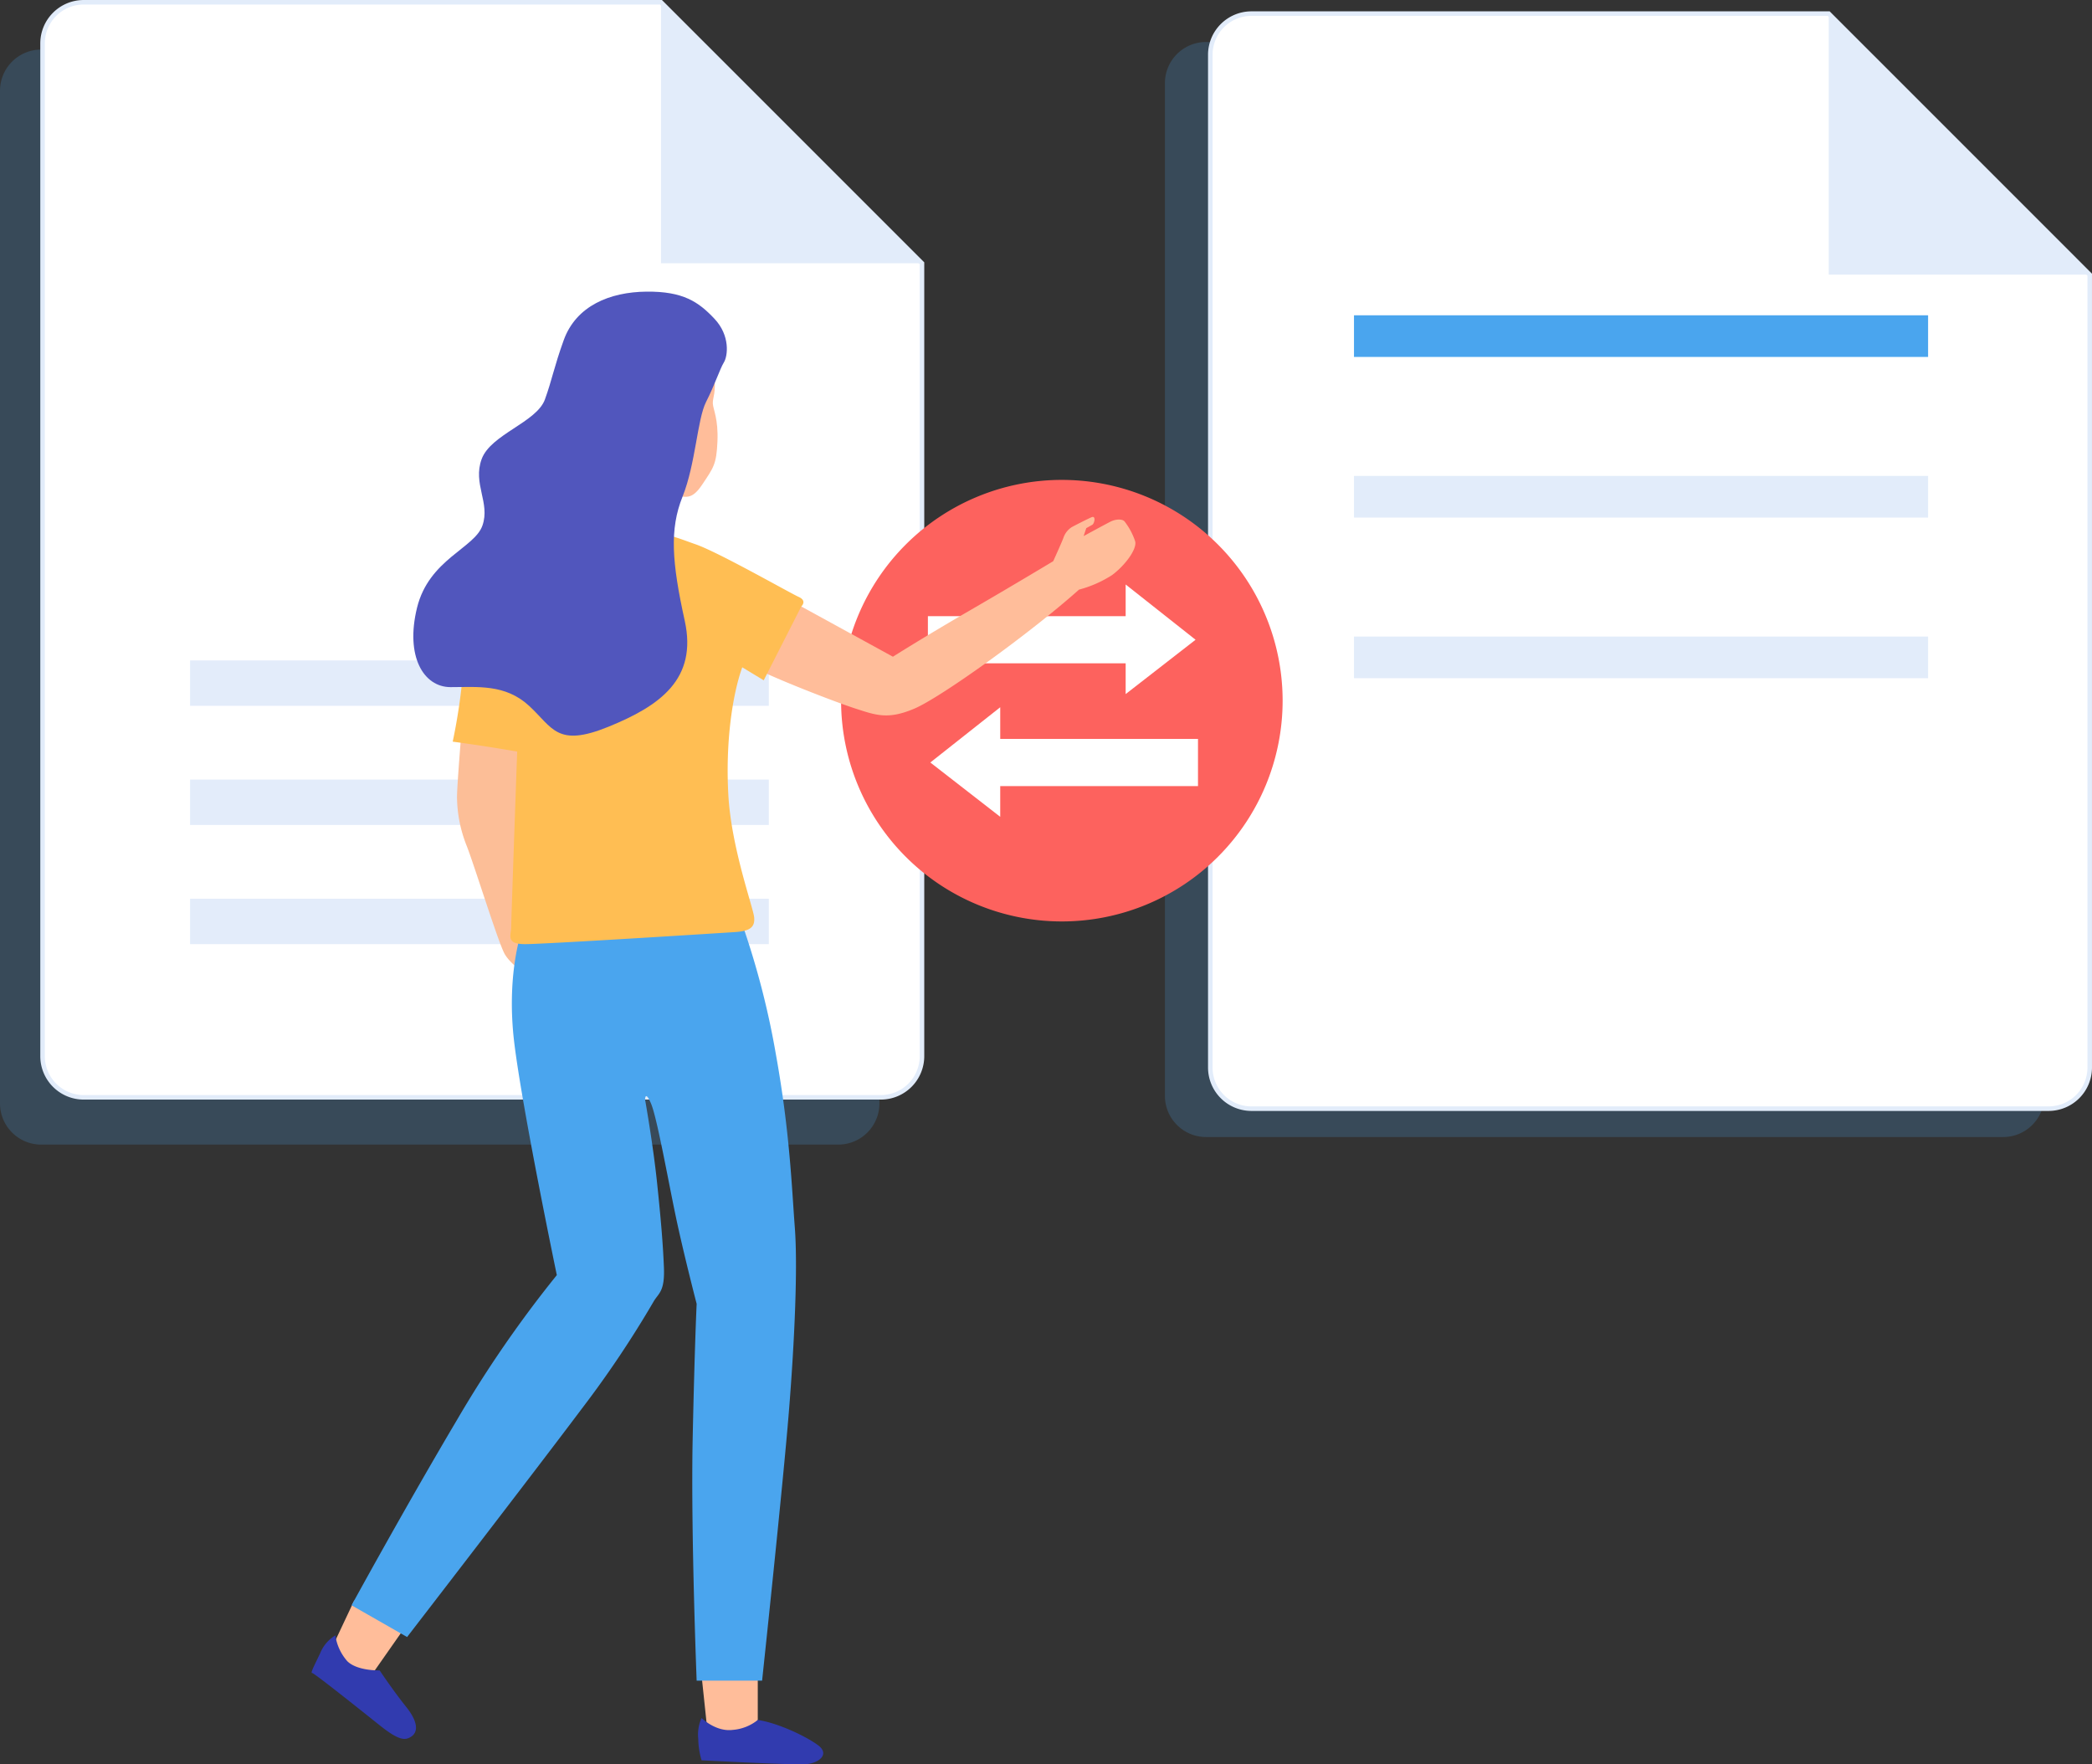
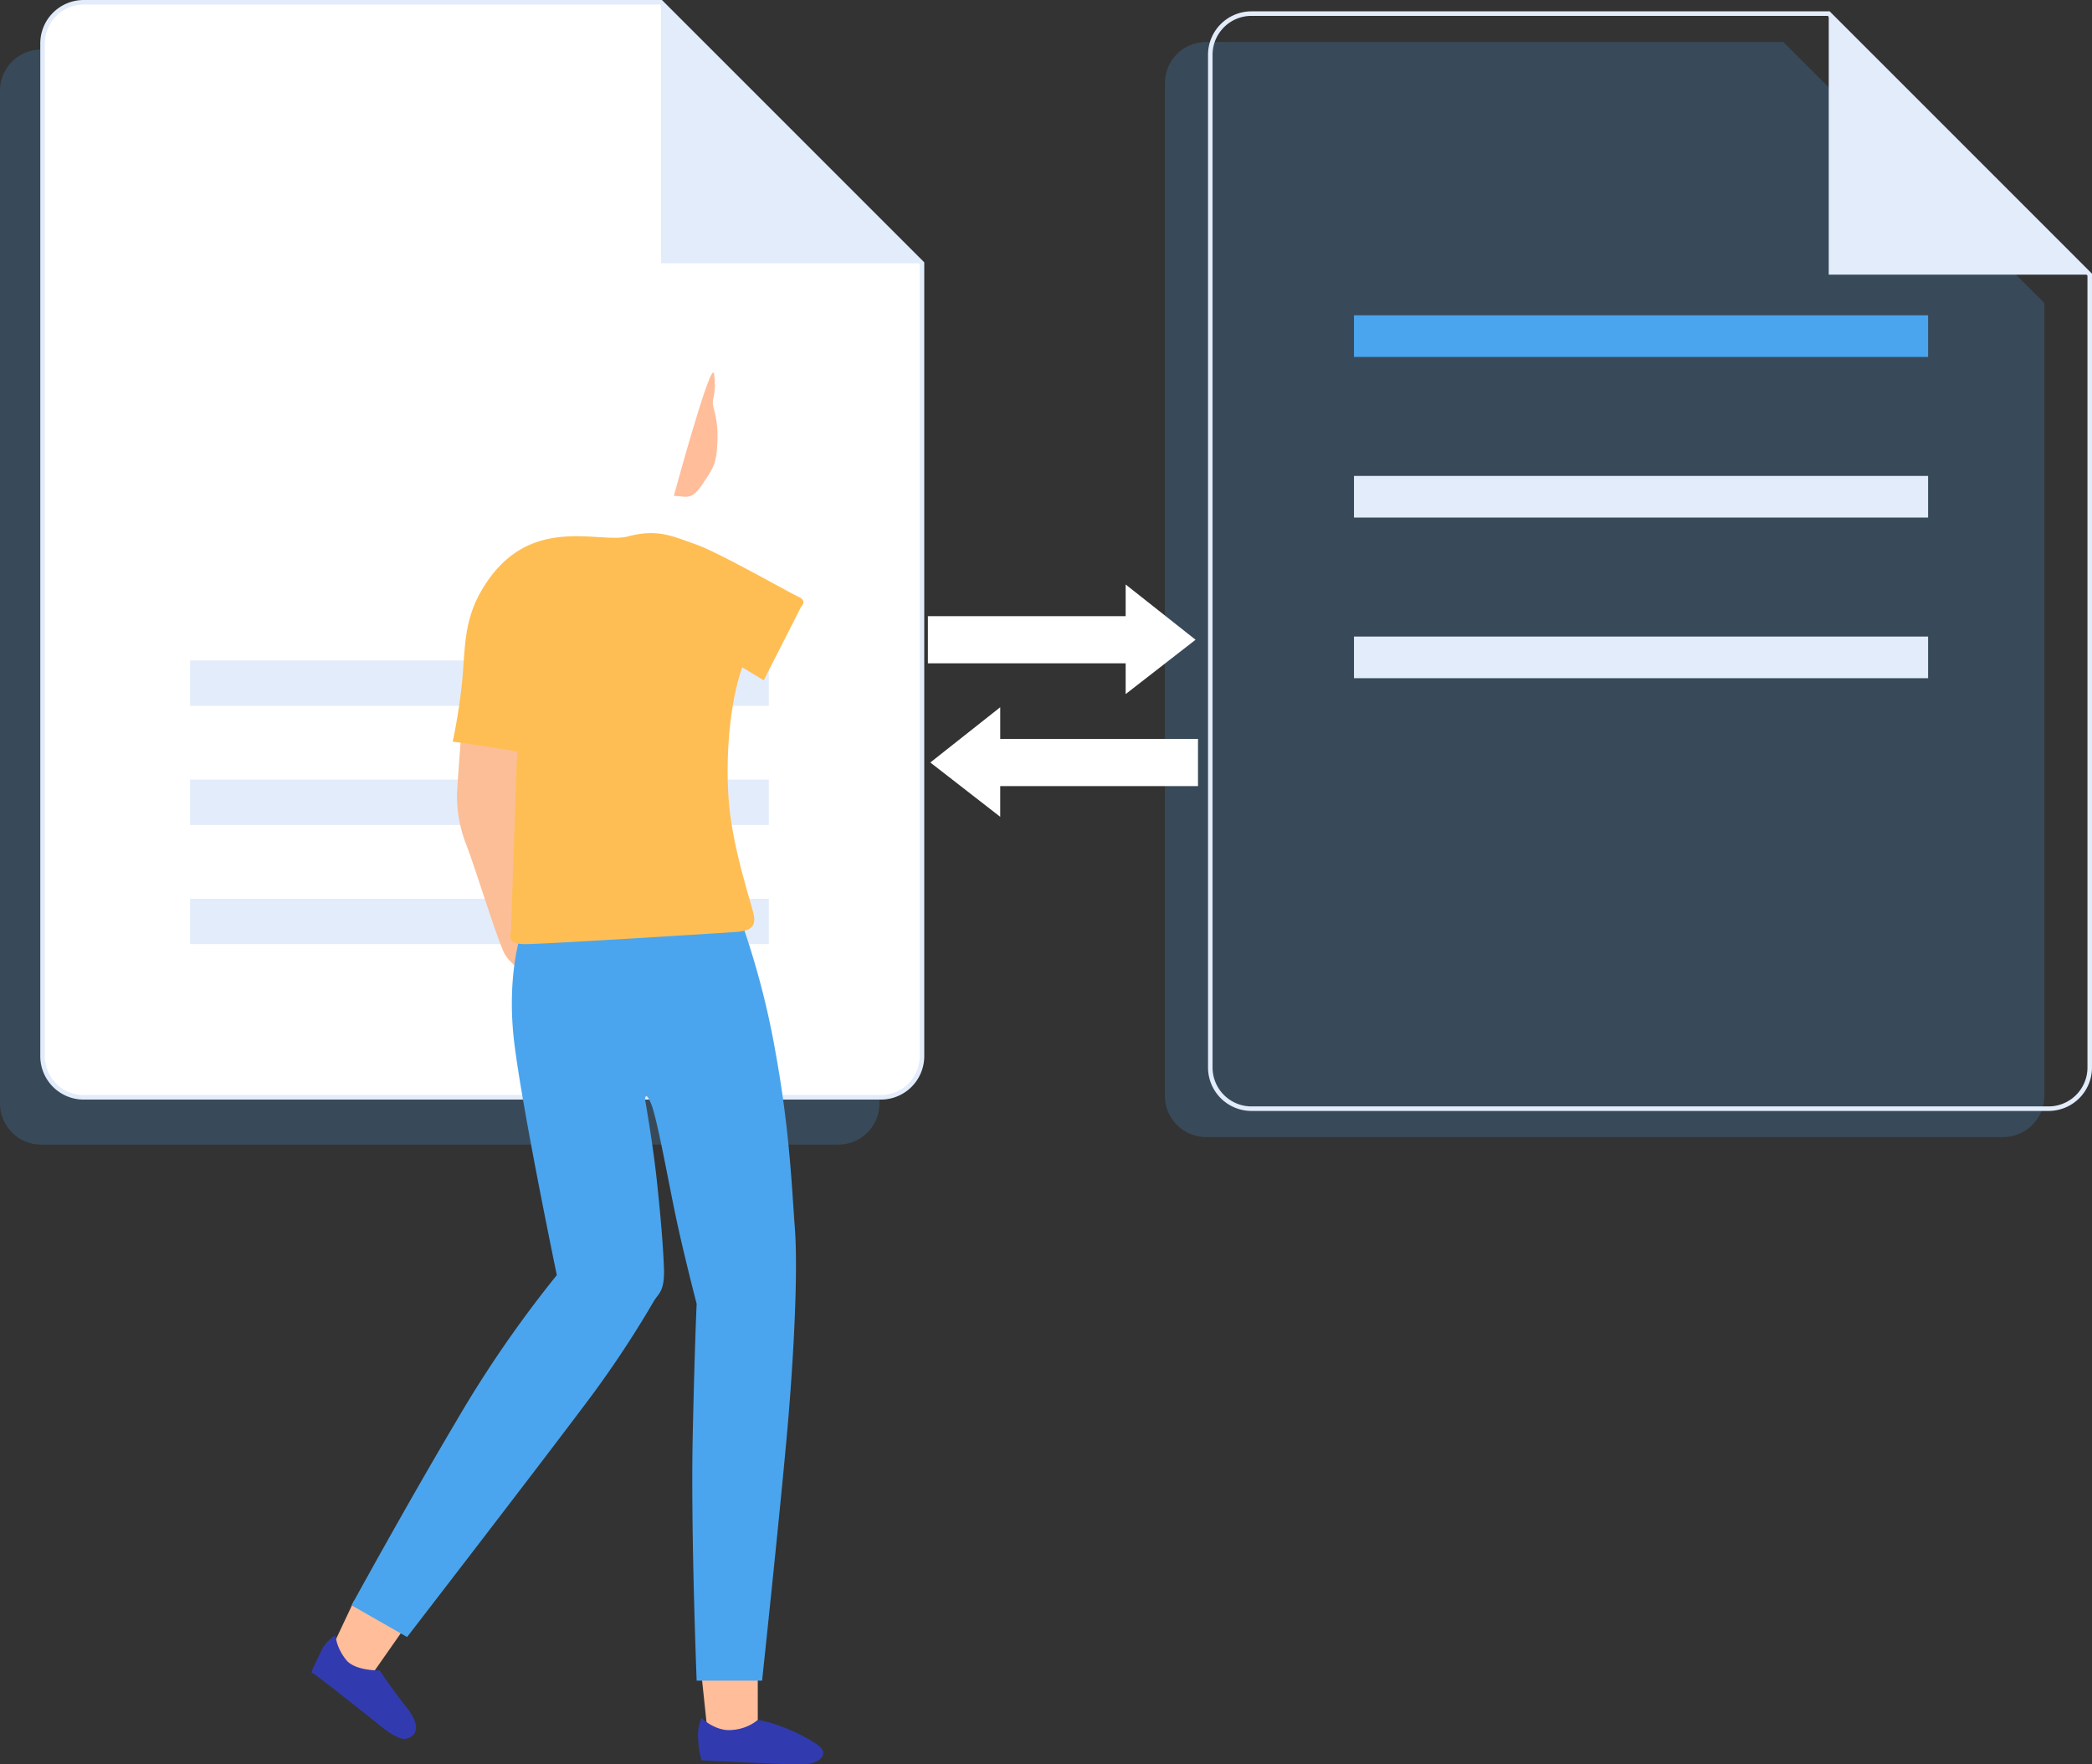
<svg xmlns="http://www.w3.org/2000/svg" width="461.662" height="389.349" viewBox="0 0 461.662 389.349">
  <rect x="0" y="0" width="461.662" height="389.349" fill="#333333" stroke="none" />
  <defs>
    <clipPath id="a">
      <path fill="none" d="M0 0h194.074v241.654H0z" />
    </clipPath>
  </defs>
  <g clip-path="url(#a)" transform="translate(0 10.936)" opacity=".2">
    <path d="M194.074 57.596v174.969a9.086 9.086 0 01-9.086 9.086H9.086A9.086 9.086 0 010 232.565V9.086A9.086 9.086 0 019.086 0h127.392z" fill="#4aa5ee" />
  </g>
  <path d="M203.465 58.1v174.967a9.086 9.086 0 01-9.086 9.086H18.477a9.086 9.086 0 01-9.086-9.086V9.586A9.086 9.086 0 0118.477.5h127.392z" fill="#fff" />
  <path d="M203.465 58.1v174.967a9.086 9.086 0 01-9.086 9.086H18.477a9.086 9.086 0 01-9.086-9.086V9.586A9.086 9.086 0 0118.477.5h127.392z" fill="none" stroke="#e2ecfa" stroke-miterlimit="10" />
  <path d="M145.869.5v57.6h57.6z" fill="#e2ecfa" />
  <path fill="#e3ecfa" d="M41.945 145.743h127.713v10.017H41.945zm0 26.294h127.713v10.017H41.945zm0 26.294h127.713v10.017H41.945z" />
  <g clip-path="url(#a)" transform="translate(257.071 9.265)" opacity=".2">
    <path d="M194.074 57.6v174.967a9.086 9.086 0 01-9.087 9.086H9.087a9.086 9.086 0 01-9.086-9.086V9.086A9.086 9.086 0 019.087 0h127.391z" fill="#4aa5ee" />
  </g>
-   <path d="M461.161 60.604v174.967a9.086 9.086 0 01-9.086 9.086H276.174a9.086 9.086 0 01-9.086-9.086V12.09a9.086 9.086 0 019.086-9.086h127.391z" fill="#fff" />
  <path d="M461.161 60.604v174.967a9.086 9.086 0 01-9.086 9.086H276.174a9.086 9.086 0 01-9.086-9.086V12.09a9.086 9.086 0 019.086-9.086h127.391z" fill="none" stroke="#e2ecfa" stroke-miterlimit="10" />
  <path d="M403.566 3.004v57.6h57.6z" fill="#e2ecfa" />
  <path fill="#4aa5ee" d="M298.798 69.578H425.49v9.19H298.798z" />
  <path fill="#e2ecfa" d="M298.798 105.025H425.49v9.19H298.798zm0 35.448H425.49v9.19H298.798z" />
-   <path d="M283.049 154.621a48.719 48.719 0 11-48.719-48.72 48.719 48.719 0 0148.719 48.72" fill="#fd625e" />
  <path d="M263.836 141.178l-15.426-12.193v6.989h-43.644v10.407h43.644v6.788zm-58.532 27.087l15.426-12.193v6.989h43.644v10.407h-43.645v6.783z" fill="#fff" />
  <path d="M154.826 369.787l1.313 12.4-.657-.583 8.534 2.13 3.209-4.172v-11.087zm-76.649-16.613l-4.6 9.758 4.6 6.856h3.711l7.148-10.211zm70.529-243.742c2.5 0 3.756 1.252 6.26-2.5s3.141-4.455 3.359-9.488-.948-7.074-1.02-8.388.8-2.407.292-6.491-8.891 26.871-8.891 26.871" fill="#ffbd9a" />
  <path d="M101.727 162.792s-.875 10.794-.875 13.128a29.787 29.787 0 002.042 10.5c1.605 3.938 7 21.443 8.46 24.069s5.836 5.251 5.836 5.251l2.187-52.952z" fill="#fcbe97" />
-   <path d="M168.533 148.351c4.231 2.042 15.755 6.565 20.276 8.023s7.148 2.479 12.983 0 25.382-16.484 36.323-26.258a25.476 25.476 0 007.293-3.209c2.772-2.042 5.543-5.69 5.106-7.44a14.7 14.7 0 00-2.334-4.376c-.438-.583-1.9-.583-3.064 0s-5.981 3.209-5.981 3.209l.583-1.75s.8-.438 1.313-.73.875-2.115-.146-1.677-3.719 1.823-4.376 2.187a4.444 4.444 0 00-1.823 2.334c-.438 1.167-2.261 5.179-2.261 5.179s-8.46 5.106-18.526 10.941-16.848 10.138-16.848 10.138l-21.948-12.035z" fill="#ffbd9a" />
  <path d="M115.002 205.898s-3.282 9.409-1.531 24.069 9.408 51.421 9.408 51.421a257.682 257.682 0 00-22.027 31.947c-11.67 19.693-23.266 40.917-23.266 40.917l12.253 7s28.008-36.323 38.511-50.328a230.151 230.151 0 0015.973-23.85c1.094-1.75 2.408-2.189 2.189-7.44s-.656-10.5-1.531-18.818-2.626-18.162-2.626-18.162 0-2.187 1.312.875 3.72 16.63 5.47 24.945 4.6 19.255 4.6 19.255-.437 8.971-.875 29.539.875 53.61.875 53.61h14.442s4.6-43.106 5.907-59.3 1.97-32.166 1.313-40.7-1.082-21.006-4.152-38.074a180.508 180.508 0 00-7.226-28.214z" fill="#4aa5ee" />
  <path d="M106.03 130.717c-3.84 6.811-3.356 13.026-4.084 20.033a127.9 127.9 0 01-2.042 12.917s1.75.218 6.126.875 8.1 1.312 8.1 1.312-1.316 36.98-1.316 38.732-1.312 3.763 3.064 3.763 43.106-2.449 46.389-2.668 4.376-1.094 4.157-3.282-5.032-15.317-5.69-26.915.875-22.1 3.064-28.226l4.74 2.869 8.289-16.292s1.376-1.237-.575-2.112-17.673-9.846-22.722-11.6-8.4-3.5-14.93-1.75-22.5-5.507-32.569 12.344" fill="#ffbe53" />
-   <path d="M120.254 88.146c-1.858 5.08-11.95 7.689-13.961 13.159s1.926 9.627.175 14.66-11.816 7.44-14.442 18.162 1.447 17.505 7.4 17.505 12.078-.717 17.329 4.127 6.127 9.25 17.5 4.625 19.694-10.5 16.849-23.413-3.368-20.184-.481-27.378 3.248-17.074 5.189-20.887 3.06-7.312 3.935-8.735 1.422-5.909-2.08-9.627-6.892-6.066-14.988-5.988-15.532 3.126-18.272 10.692c-2.132 5.891-2.626 8.91-4.157 13.1" fill="#5156bd" />
  <path d="M74.011 360.89a8.143 8.143 0 00-3.356 3.939c-1.459 3.063-2.187 4.376-1.75 4.376s10.5 8.023 14.88 11.524 5.689 3.354 7 2.479 1.75-2.917-1.167-6.563-5.835-8.023-5.835-8.023-4.96.145-7.148-2.042a11.018 11.018 0 01-2.626-5.689m80.813 18.233a8.915 8.915 0 00-.73 4.61 17.614 17.614 0 00.73 4.725s19.693 1.022 22.757.875 5.688-2.187 2.917-4.23-9.044-4.96-13.275-5.543a10.061 10.061 0 01-5.543 2.187c-3.763.463-6.856-2.626-6.856-2.626" fill="#313baf" />
</svg>